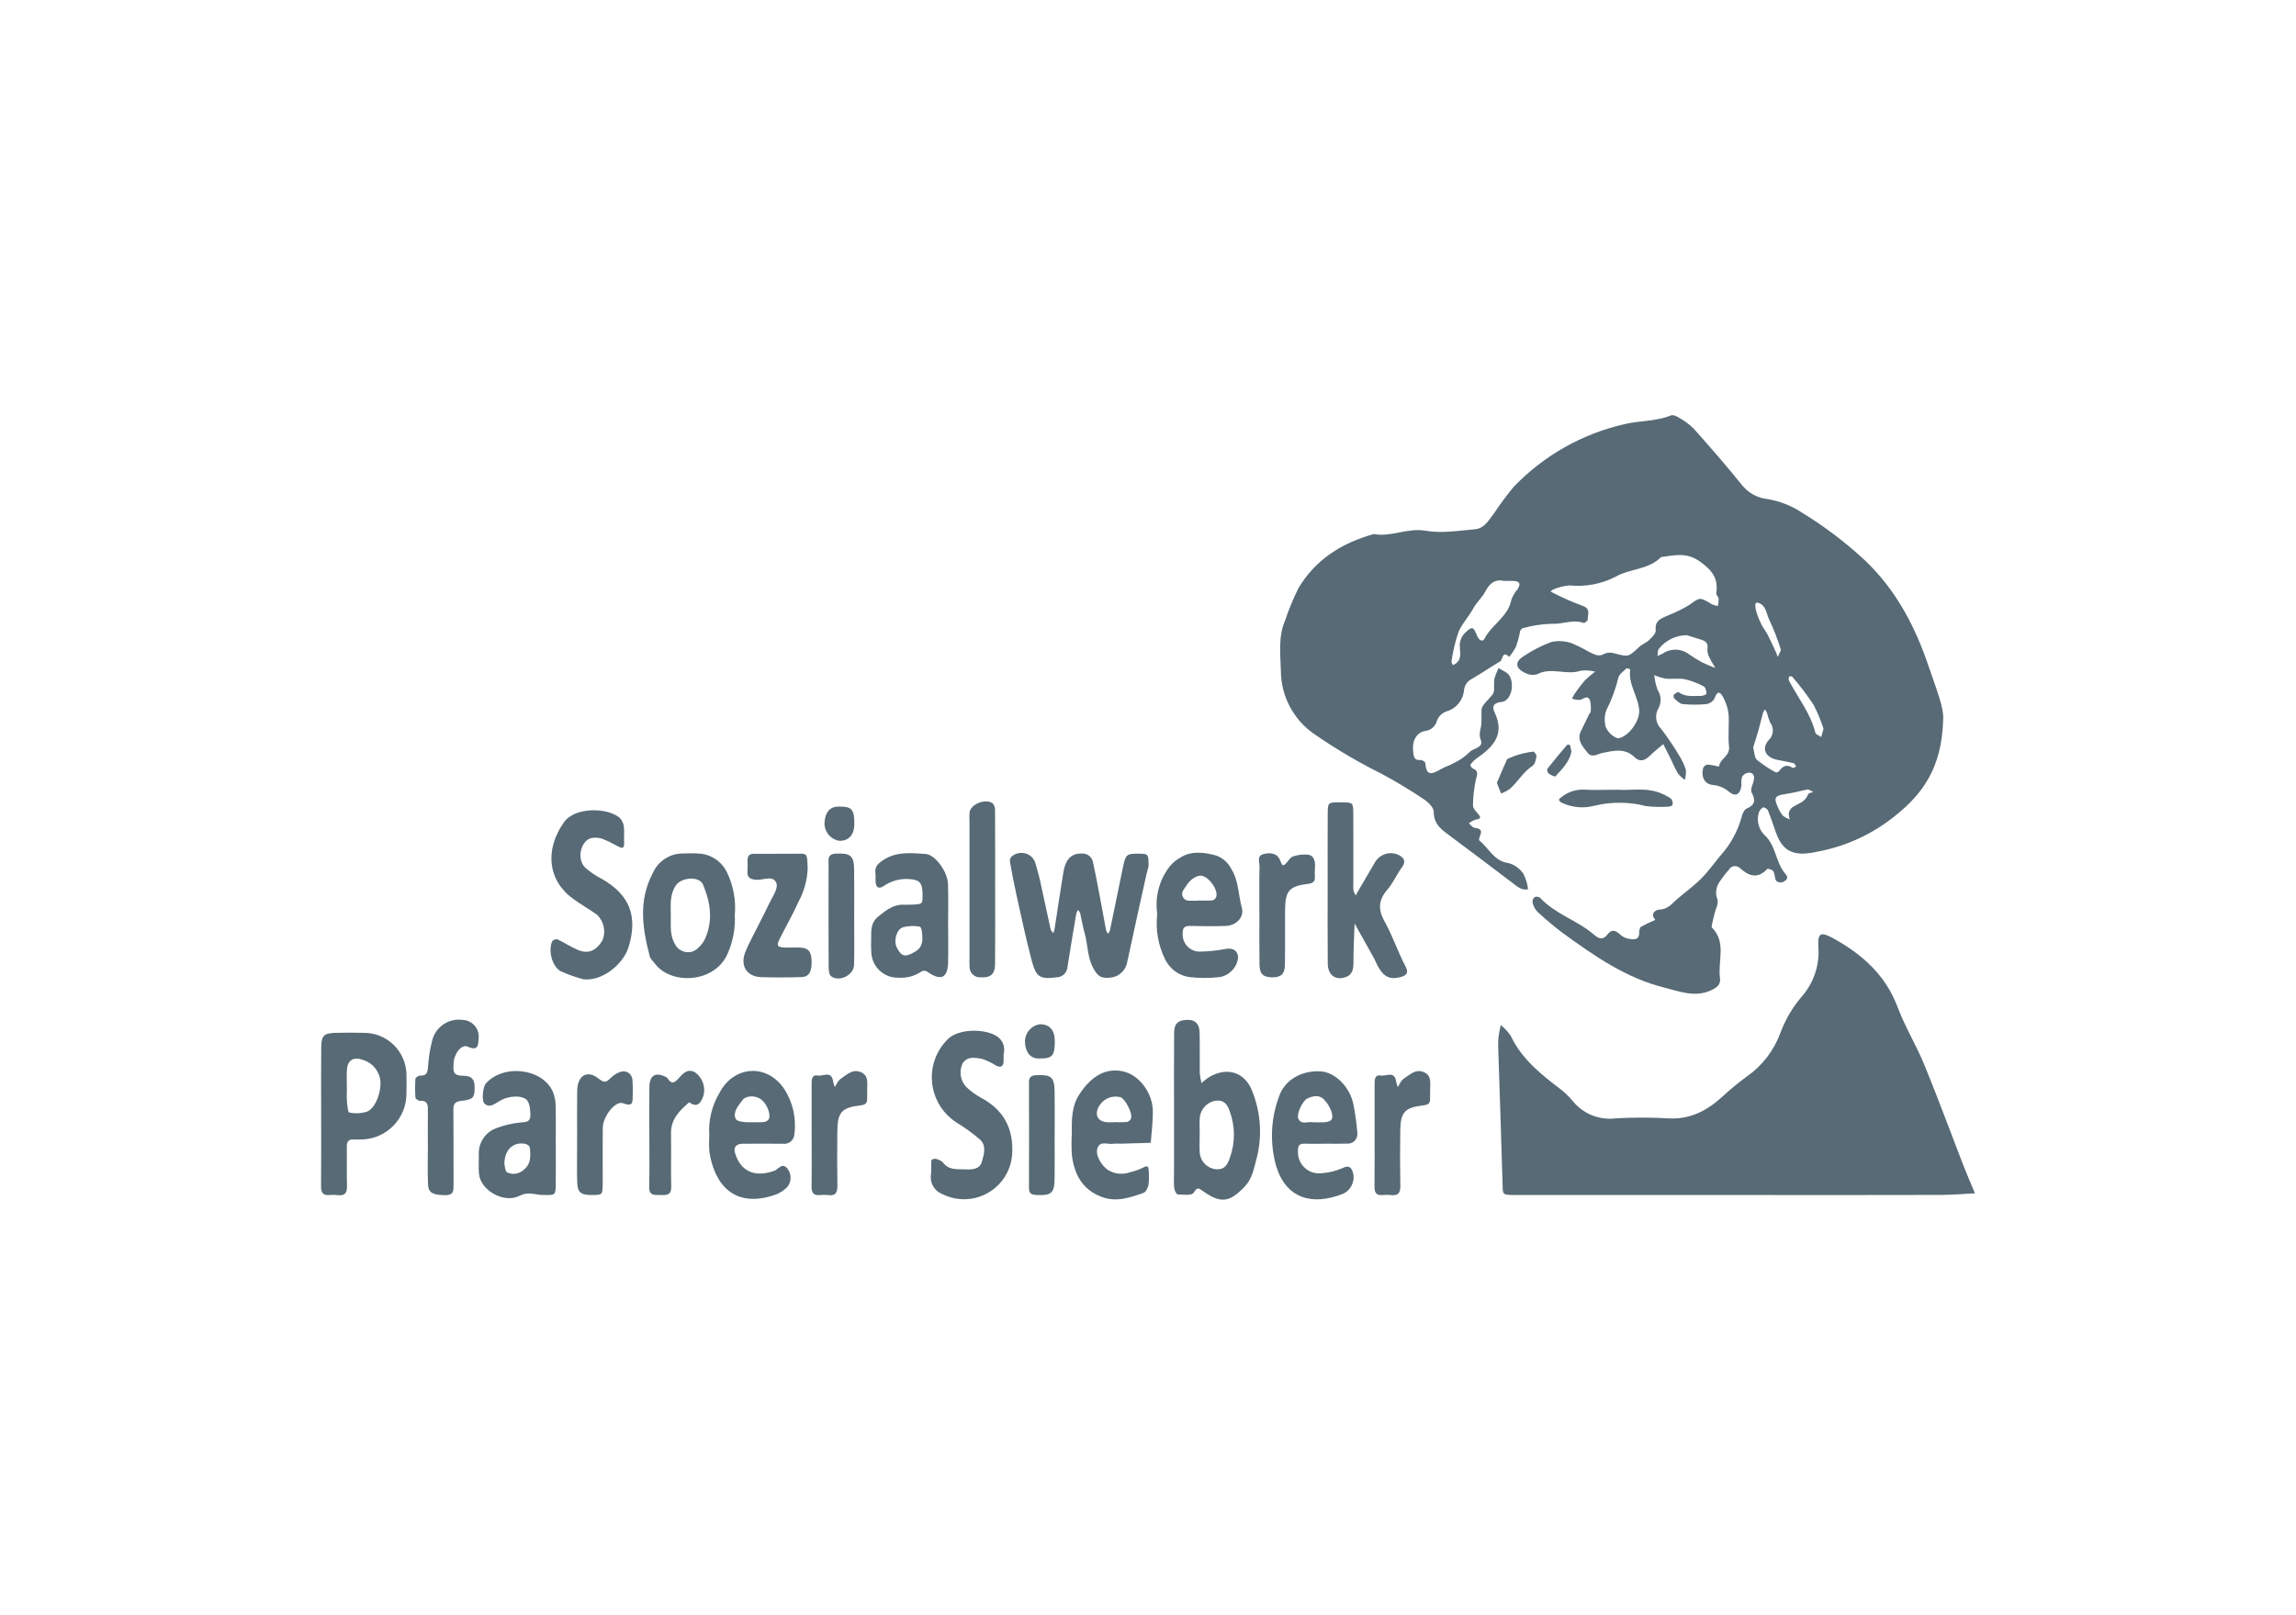
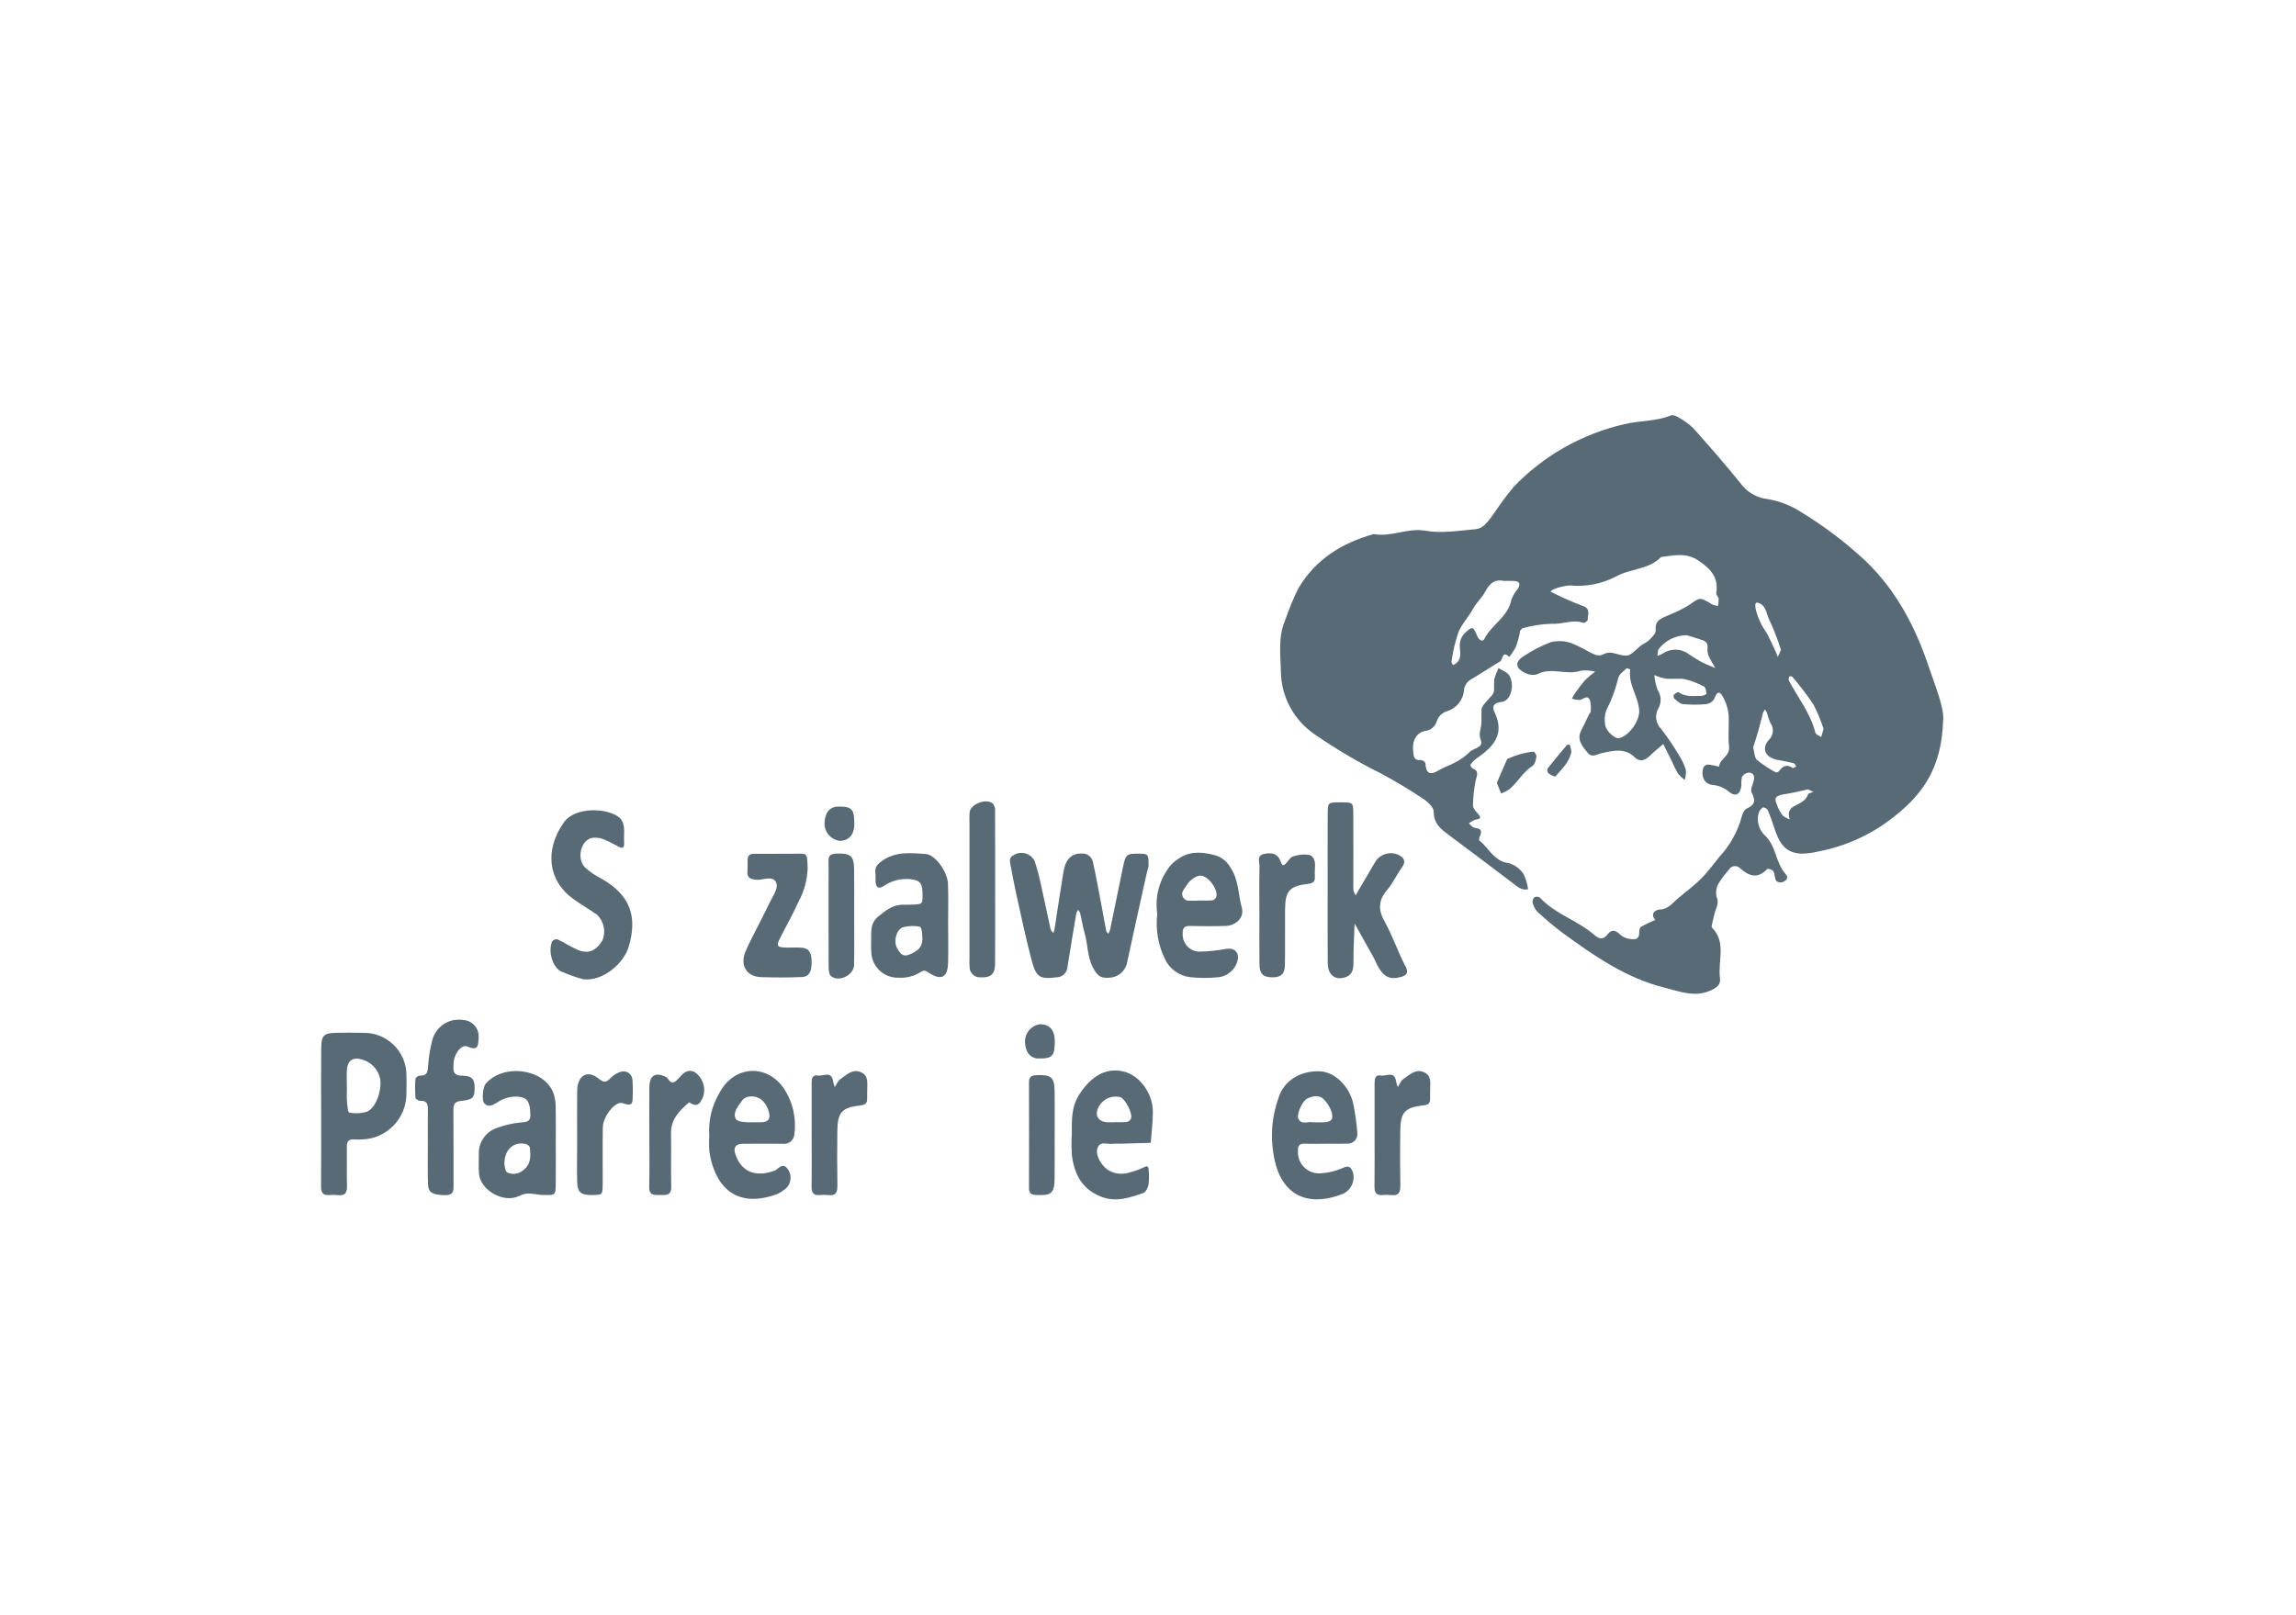
<svg xmlns="http://www.w3.org/2000/svg" version="1.1" x="0px" y="0px" viewBox="0 0 398 280" style="enable-background:new 0 0 398 280;" xml:space="preserve">
  <g id="sieber_x5F_aktiv" style="enable-background:new    ;">
    <g>
      <path style="fill:#576A76;" d="M264.885,154.196c-0.11-0.934-0.384-1.841-0.809-2.679c-0.605-0.903-1.512-1.561-2.558-1.856    c-2.567-0.322-3.42-2.624-5.096-3.938c-0.109-0.086,0.042-0.586,0.158-0.858c0.449-1.058-0.155-1.206-1-1.34    c-0.348-0.056-0.638-0.492-0.955-0.755c0.329-0.266,0.698-0.479,1.092-0.631c0.674-0.142,1.257-0.156,0.506-1.011    c-0.387-0.436-0.9-0.99-0.893-1.485c0.025-1.445,0.182-2.884,0.471-4.299c0.171-0.847,0.687-1.612-0.506-2.103    c-0.202-0.081-0.463-0.545-0.405-0.629c0.272-0.411,0.615-0.771,1.011-1.064c2.847-1.963,5.033-4.118,3.189-8.009    c-0.258-0.542-0.678-1.635,1.195-1.821c1.679-0.167,2.308-3.055,1.337-4.599c-0.368-0.586-1.223-0.865-1.857-1.283    c-0.301,0.613-0.548,1.251-0.738,1.908c-0.046,0.612-0.055,1.227-0.026,1.84c-0.018,0.344-0.141,0.675-0.352,0.948    c-1.826,2.023-1.837,2.015-1.843,2.943c-0.005,0.616,0.001,1.232-0.005,1.848c-0.015,0.985-0.571,1.83-0.116,2.989    c0.547,1.393-1.346,1.384-2.008,2.162c-0.779,0.755-1.676,1.377-2.657,1.841c-0.721,0.42-1.56,0.639-2.276,1.066    c-1.392,0.83-2.539,1.305-2.658-1.058c-0.012-0.201-0.54-0.55-0.809-0.533c-1.306,0.083-1.222-0.757-1.323-1.659    c-0.189-1.744,0.658-3.152,2.112-3.391c0.956-0.106,1.75-0.784,2.004-1.712c0.269-0.788,0.886-1.409,1.673-1.683    c1.682-0.468,2.894-1.935,3.034-3.675c0.085-0.852,0.611-1.598,1.386-1.963c1.647-0.966,3.228-2.042,4.871-3.018    c0.499-0.296,0.344-1.989,1.579-0.782c0.445-0.547,0.837-1.135,1.17-1.757c0.282-0.781,0.505-1.581,0.667-2.395    c0.031-0.117-0.015-0.276,0.049-0.36c0.14-0.184,0.306-0.442,0.499-0.477c1.611-0.454,3.272-0.708,4.945-0.757    c1.877,0.133,3.692-0.828,5.563-0.149c0.163,0.055,0.723-0.367,0.716-0.552c-0.035-0.873,0.601-1.927-0.903-2.413    c-1.677-0.627-3.319-1.346-4.918-2.152c-0.214-0.097-0.419-0.215-0.628-0.324c0.153-0.156,0.332-0.285,0.528-0.381    c0.876-0.372,1.805-0.601,2.753-0.679c2.783,0.285,5.589-0.252,8.07-1.543c2.495-1.404,5.683-1.174,7.819-3.381    c2.245-0.27,4.342-0.868,6.594,0.69c2.127,1.471,3.387,2.937,2.966,5.575c-0.047,0.29,0.377,0.629,0.417,0.965    c0.006,0.425-0.036,0.849-0.126,1.264c-0.348-0.048-0.689-0.143-1.011-0.283c-2.155-1.314-2.091-1.241-3.945,0.088    c-1.109,0.68-2.275,1.261-3.486,1.736c-1.16,0.551-2.551,0.794-2.341,2.675c0.058,0.518-0.644,1.205-1.131,1.676    c-0.506,0.491-1.238,0.743-1.755,1.226c-1.854,1.726-1.828,1.72-4.165,1.12c-0.584-0.211-1.224-0.205-1.804,0.016    c-1.003,0.657-1.777,0.118-2.572-0.233c-1.035-0.606-2.111-1.141-3.22-1.599c-1.124-0.381-2.332-0.44-3.488-0.171    c-1.689,0.631-3.298,1.462-4.791,2.473c-1.527,0.958-1.409,2.077,0.275,2.867c0.637,0.352,1.387,0.44,2.088,0.244    c2.457-1.32,5.09,0.247,7.571-0.622c0.834-0.103,1.679-0.045,2.491,0.17c-0.622,0.46-1.212,0.961-1.767,1.499    c-0.622,0.722-1.203,1.479-1.74,2.267c-0.189,0.293-0.36,0.597-0.513,0.91c0.444,0.154,0.911,0.23,1.381,0.225    c0.626-0.12,1.319-0.978,1.755,0.089c0.154,0.663,0.188,1.348,0.101,2.023c0.001,0.094-0.169,0.178-0.221,0.285    c-0.468,0.954-0.902,1.926-1.397,2.865c-0.867,1.649,0.212,2.792,1.087,3.892c0.77,0.969,1.665,0.225,2.619,0.031    c1.838-0.374,3.846-0.908,5.512,0.73c0.863,0.848,1.737,0.663,2.582-0.158c0.764-0.741,1.6-1.405,2.409-2.103    c0.475,0.947,0.955,1.89,1.423,2.84c0.329,0.772,0.701,1.525,1.113,2.255c0.349,0.421,0.752,0.795,1.198,1.113    c0.168-0.571,0.228-1.169,0.177-1.763c-0.292-0.909-0.704-1.776-1.225-2.576c-0.925-1.55-1.938-3.045-3.034-4.479    c-0.991-0.962-1.181-2.482-0.457-3.658c0.511-0.986,0.45-2.171-0.16-3.099c-0.313-0.834-0.512-1.706-0.594-2.593    c0.643,0.274,1.313,0.481,1.999,0.618c1.098,0.11,2.246-0.111,3.314,0.101c1.15,0.27,2.258,0.693,3.296,1.257    c0.297,0.151,0.407,0.806,0.445,1.244c0.009,0.109-0.598,0.394-0.917,0.387c-1.32-0.026-2.695,0.259-3.897-0.639    c-0.119-0.089-0.618,0.214-0.844,0.435c-0.091,0.217-0.062,0.466,0.076,0.656c0.445,0.379,0.934,0.913,1.448,0.966    c1.348,0.136,2.707,0.139,4.056,0.01c0.595-0.07,1.124-0.411,1.435-0.922c0.655-1.858,1.249-0.873,1.677,0.019    c0.433,0.849,0.704,1.772,0.798,2.721c0.12,1.84-0.138,3.715,0.078,5.535c0.197,1.668-1.613,2.116-1.741,3.488    c-0.631-0.169-1.273-0.291-1.922-0.365c-0.331,0.026-0.627,0.216-0.789,0.506c-0.469,1.541,0.171,2.922,1.655,3.034    c1.075,0.098,2.09,0.542,2.893,1.264c1.085,0.845,1.898,0.301,2.052-1.205c-0.04-0.488-0.008-0.979,0.095-1.457    c0.226-0.378,0.603-0.64,1.036-0.721c0.731-0.108,1.152,0.354,1.051,1.096c-0.108,0.795-0.701,1.76-0.419,2.312    c0.706,1.379,0.639,2.157-0.862,2.809c-0.43,0.186-0.746,0.929-0.871,1.474c-0.701,2.537-1.998,4.87-3.783,6.805    c-1.079,1.304-2.062,2.703-3.256,3.891c-1.28,1.277-2.77,2.345-4.147,3.532c-0.909,0.783-1.595,1.775-3.055,1.811    c-0.652,0.017-1.692,0.697-0.715,1.782c-0.845,0.356-1.67,0.755-2.474,1.197c-0.228,0.135-0.323,0.648-0.317,0.985    c0.025,1.405-0.992,1.213-1.789,1.101c-0.586-0.102-1.13-0.373-1.565-0.779c-0.771-0.723-1.427-0.903-2.135,0.007    c-0.815,1.053-1.493,0.795-2.421,0c-2.858-2.449-6.676-3.517-9.289-6.357c-0.283-0.193-0.646-0.225-0.958-0.085    c-0.257,0.244-0.378,0.599-0.323,0.949c0.131,0.578,0.41,1.112,0.809,1.549c1.418,1.327,2.906,2.576,4.459,3.742    c5.443,3.957,10.977,7.81,17.638,9.457c2.599,0.642,5.223,1.735,8.009,0.451c1.021-0.465,1.724-0.991,1.564-2.124    c-0.412-2.924,1.176-6.171-1.389-8.755c-0.06-0.109-0.074-0.237-0.038-0.356c0.18-0.802,0.338-1.611,0.573-2.397    c0.259-0.848,0.73-1.552,0.259-2.595c-0.175-0.817-0.034-1.67,0.394-2.388c0.52-0.812,1.103-1.581,1.745-2.301    c0.046-0.082,0.101-0.159,0.165-0.228c0.455-0.497,1.227-0.53,1.723-0.075c1.592,1.43,3.079,1.963,4.765,0.173    c0.109-0.111,0.906,0.131,1.052,0.394c0.279,0.503,0.21,1.204,0.506,1.687c0.334,0.261,0.78,0.33,1.177,0.182    c0.438-0.25,1.112-0.632,0.438-1.382c-1.769-1.968-1.596-4.956-3.728-6.837c-0.952-0.994-1.308-2.417-0.938-3.742    c0.121-0.403,0.387-0.748,0.745-0.969c0.146-0.088,0.753,0.234,0.854,0.49c0.497,1.201,0.898,2.44,1.324,3.67    c0.913,2.64,2.216,3.795,4.595,3.853c0.959-0.03,1.913-0.158,2.847-0.38c4.966-0.949,9.613-3.136,13.509-6.358    c4.562-3.67,7.88-8.21,8.102-16.373l0-0.001c0.236-2.051-1.269-5.669-2.483-9.281c-2.323-6.899-5.585-13.208-10.999-18.396    c-3.367-3.14-7.043-5.932-10.971-8.334c-1.791-1.189-3.811-1.991-5.931-2.353c-1.691-0.17-3.251-0.987-4.355-2.279    c-2.733-3.412-5.617-6.707-8.523-9.976c-0.78-0.751-1.659-1.393-2.611-1.908c-0.368-0.234-0.959-0.496-1.289-0.359    c-2.607,1.079-5.457,0.882-8.091,1.528c-7.319,1.672-13.988,5.449-19.186,10.865c-1.225,1.483-2.372,3.028-3.438,4.629    c-0.877,1.145-1.657,2.588-3.249,2.725c-2.857,0.246-5.818,0.749-8.578,0.26c-3.148-0.558-5.962,1.142-8.985,0.573    c-5.526,1.529-10.129,4.412-13.089,9.43c-0.891,1.818-1.662,3.691-2.309,5.609c-1.195,2.817-0.781,5.778-0.708,8.673    c0.014,4.431,2.223,8.567,5.898,11.043c3.655,2.525,7.486,4.785,11.463,6.764c2.541,1.357,5.011,2.843,7.401,4.45    c0.76,0.501,1.741,1.448,1.736,2.185c-0.016,2.258,1.514,3.199,2.966,4.292c3.566,2.684,7.159,5.337,10.699,8.053    C263.025,153.731,263.741,154.438,264.885,154.196z M284.155,123.391c-0.066,1.836-1.836,4.201-3.461,4.598    c-0.734,0.179-2.333-1.233-2.443-2.321c-0.161-0.834-0.096-1.695,0.187-2.495c0.922-1.793,1.624-3.69,2.091-5.652    c0.149-0.624,0.889-1.123,1.411-1.628c0.084-0.081,0.655,0.159,0.649,0.197C282.193,118.721,284.1,120.862,284.155,123.391    L284.155,123.391z M294.958,114.793c-0.735-0.399-1.448-0.838-2.135-1.315c-1.356-1.059-3.246-1.106-4.652-0.114    c-0.277,0.145-0.568,0.262-0.868,0.351c0.084-0.421,0.03-0.958,0.274-1.24c1.169-1.462,2.933-2.32,4.805-2.339l0.001,0.001    c0.785,0.243,1.572,0.476,2.354,0.729c0.704,0.229,1.371,0.459,1.255,1.454c-0.057,0.477,0.007,0.962,0.186,1.408    c0.352,0.723,0.741,1.427,1.167,2.109C296.547,115.493,295.727,115.192,294.958,114.793z M313.415,137.748    c-0.458,1.291-1.657,1.578-2.648,2.177c-0.344,0.253-0.587,0.619-0.687,1.034c-0.018,0.378,0.036,0.755,0.16,1.113    c-0.439-0.15-0.85-0.373-1.214-0.66c-0.366-0.471-0.661-0.993-0.878-1.548c-0.722-1.569-0.451-1.92,1.387-2.188    c1.286-0.188,2.551-0.529,3.859-0.809l0.001-0.002l0.95,0.446C314.022,137.451,313.496,137.52,313.415,137.748z M310.176,117.297    c0.171-0.058,0.359-0.039,0.516,0.051c1.32,1.537,2.546,3.152,3.672,4.837c0.699,1.348,1.281,2.753,1.742,4.199l-0.004-0.004    l-0.405,1.416c-0.347-0.244-0.934-0.429-1.011-0.741c-0.841-3.39-3.035-6.077-4.604-9.085    C310.028,117.741,310.061,117.501,310.176,117.297z M304.652,104.497c1.548,0.361,1.511,1.999,2.086,3.062    c0.782,1.664,1.444,3.383,1.981,5.142h0.001l-0.552,1.202c-0.125-0.318-0.237-0.642-0.38-0.952    c-0.448-0.96-0.881-1.938-1.37-2.881c-0.328-0.633-0.794-1.197-1.106-1.835C304.188,105.94,303.987,104.341,304.652,104.497z     M304.807,126.671c0.289-1.022,0.521-2.06,0.803-3.084c0.089-0.207,0.206-0.402,0.348-0.578c0.129,0.192,0.242,0.395,0.337,0.607    c0.141,0.569,0.326,1.127,0.553,1.668c0.713,0.936,0.597,2.26-0.268,3.057c-1.323,1.538-0.487,3.05,1.599,3.432    c0.919,0.169,1.837,0.334,2.747,0.562c0.181,0.044,0.292,0.37,0.435,0.565c-0.201,0.095-0.5,0.327-0.59,0.263    c-0.992-0.7-1.708-0.374-2.351,0.514c-0.109,0.157-0.489,0.317-0.607,0.245c-1.149-0.616-2.238-1.339-3.253-2.158    c-0.438-0.396-0.42-1.298-0.658-2.149l-0.006,0.005C304.189,128.684,304.518,127.692,304.807,126.671z M252.856,109.505    c0.625-1.425,1.778-2.624,2.547-4.04c0.571-1.049,1.551-1.878,2.089-2.938c0.766-1.507,1.816-2.148,3.217-1.798l0.002-0.001    c0.74,0,1.235-0.03,1.724,0.006c1.023,0.077,1.204,0.506,0.632,1.428c-0.461,0.539-0.825,1.153-1.077,1.815    c-0.55,2.977-3.426,4.317-4.681,6.803c-0.308,0.61-0.959,0.215-1.256-0.526c-0.672-1.675-0.863-1.659-2.003-0.602    c-0.736,0.659-1.104,1.635-0.988,2.617c0.047,0.945,0.293,2.002-0.638,2.738c-0.18,0.123-0.37,0.233-0.566,0.328    c-0.087-0.218-0.283-0.461-0.243-0.652C251.853,112.919,252.269,111.185,252.856,109.505z" />
-       <path style="fill:#576A76;" d="M340.314,202.004c-2.24-5.77-4.368-11.587-6.715-17.312c-1.405-3.428-3.367-6.634-4.672-10.094    c-2.077-5.51-6.069-9.075-11.007-11.821c-2.336-1.299-2.848-1.068-2.71,1.451c0.228,3.169-0.842,6.295-2.963,8.661    c-1.551,1.84-2.774,3.932-3.618,6.186c-1.103,3.045-3.116,5.678-5.765,7.541c-1.467,1.07-2.871,2.223-4.206,3.453    c-2.672,2.457-5.604,4.062-9.406,3.853c-3.074-0.182-6.156-0.182-9.23,0c-2.835,0.34-5.645-0.811-7.427-3.042    c-0.628-0.761-1.34-1.447-2.124-2.046c-3.401-2.584-6.703-5.228-8.597-9.234c-0.481-0.705-1.065-1.333-1.735-1.863    c-0.138,0.769-0.332,1.531-0.405,2.305c-0.049,0.737-0.052,1.477-0.008,2.215c0.244,7.571,0.514,15.142,0.728,22.713    c0.063,2.162-0.197,2.239,2.187,2.239c12.93-0.003,25.859-0.005,38.788-0.005l-0.003,0.003    c11.699,0.018,23.398,0.013,35.096-0.013c1.942-0.005,3.884-0.18,5.826-0.281C341.669,205.277,340.955,203.655,340.314,202.004z" />
      <path style="fill:#576A76;" d="M186.879,157.767c0.148,0.166,0.269,0.354,0.357,0.558c0.276,1.16,0.454,2.343,0.782,3.486    c0.557,1.945,0.462,4.035,1.405,5.889c0.86,1.691,1.529,2.053,3.451,1.757c1.321-0.291,2.328-1.363,2.535-2.699    c1.073-5.004,2.185-10.001,3.289-14.998c0.157-0.696,0.357-1.381,0.405-1.562l-0.004-0.003c0.015-2.103-0.042-2.157-1.675-2.173    c-2.142-0.02-2.303,0.111-2.776,2.407c-0.746,3.618-1.482,7.238-2.234,10.853c-0.075,0.223-0.177,0.436-0.303,0.634    c-0.124-0.176-0.324-0.336-0.361-0.528c-0.276-1.407-0.513-2.822-0.782-4.231c-0.493-2.578-0.953-5.163-1.523-7.723    c-0.188-0.873-0.982-1.481-1.874-1.434c-1.741-0.082-2.84,0.888-3.227,3.184c-0.556,3.306-1.029,6.628-1.544,9.941    c-0.054,0.228-0.125,0.451-0.214,0.668c-0.158-0.212-0.409-0.405-0.461-0.64c-0.523-2.326-0.991-4.653-1.517-6.979    c-0.32-1.631-0.732-3.242-1.235-4.826c-0.128-0.271-0.302-0.518-0.516-0.729c-1.003-0.992-2.621-0.982-3.613,0.021    c-0.167,0.252-0.226,0.561-0.163,0.857c0.343,1.875,0.688,3.755,1.103,5.617c0.854,3.829,1.657,7.675,2.663,11.465    c0.775,2.92,1.462,3.243,4.349,2.88c1.01-0.038,1.82-0.848,1.857-1.858c0.473-3.072,0.998-6.137,1.517-9.204    C186.641,158.173,186.746,157.961,186.879,157.767z" />
-       <path style="fill:#576A76;" d="M209.395,186.89c-0.392,0.28-0.766,0.584-1.12,0.91c-0.148-0.572-0.25-1.155-0.303-1.744    c-0.03-2.335,0.033-4.673-0.03-7.006c-0.047-1.699-0.925-2.377-2.594-2.181c-1.256,0.148-1.807,0.724-1.82,2.217    c-0.039,4.425-0.014,8.85-0.014,13.275h-0.002v10.693c0,0.983-0.06,1.972,0.029,2.947c0.037,0.402,0.377,1.09,0.607,1.102    c0.947,0.048,2.413,0.227,2.747-0.272c0.652-0.976,0.753-0.923,1.664-0.276c3.092,2.197,4.63,1.906,7.218-0.824    c1.327-1.402,1.565-3.128,2.055-4.881c0.964-3.758,0.737-7.722-0.648-11.345C215.93,185.823,212.625,184.856,209.395,186.89z     M213.235,200.642c-0.483,1.359-0.917,2.175-2.405,2.104c-1.484-0.121-2.677-1.272-2.851-2.751    c-0.087-1.094-0.017-2.202-0.017-3.303v-0.004c0.001-0.976-0.055-1.959,0.015-2.933c0.152-1.341,1.097-2.459,2.395-2.832    c1.398-0.31,2.245,0.152,2.751,1.648C214.109,195.164,214.148,198.022,213.235,200.642z" />
      <path style="fill:#576A76;" d="M70.462,186.335c-0.064-4.067-3.413-7.311-7.479-7.247c-1.595-0.032-3.191-0.044-4.785,0    c-2.081,0.058-2.496,0.466-2.517,2.624c-0.038,3.803-0.011,7.607-0.011,11.411l-0.001-0.002c0,4.172,0.024,8.344-0.017,12.515    c-0.01,1.04,0.217,1.66,1.396,1.581c0.489-0.048,0.982-0.046,1.471,0.008c1.357,0.183,1.672-0.481,1.632-1.705    c-0.072-2.206,0.002-4.417-0.031-6.625c-0.014-0.902,0.262-1.4,1.241-1.315c0.367,0.021,0.736,0.021,1.103,0    c0.046,0,0.092,0,0.138,0c4.383-0.046,7.898-3.637,7.852-8.02c0.035-0.98,0.021-1.962,0.008-2.944    C70.464,186.522,70.464,186.428,70.462,186.335z M63.667,192.739c-1.015,0.328-2.099,0.383-3.142,0.162    c-0.223-0.032-0.322-1.27-0.382-1.961c-0.064-0.726-0.014-1.464-0.014-2.196l-0.001,0.001c0-1.099-0.061-2.202,0.014-3.295    c0.113-1.654,1.169-2.244,2.754-1.682c1.406,0.422,2.502,1.529,2.909,2.94C66.364,188.518,65.309,192.031,63.667,192.739z" />
      <path style="fill:#576A76;" d="M242.836,169.4c0.728-0.205,1.485-0.551,0.817-1.808c-1.342-2.529-2.23-5.299-3.631-7.788    c-1.187-2.112-1.077-3.741,0.477-5.551c1.006-1.171,1.63-2.661,2.554-3.913c0.758-1.032,0.23-1.658-0.557-2.072    c-1.557-0.769-3.443-0.145-4.235,1.4c-0.964,1.663-1.945,3.316-2.917,4.975c-0.119,0.204-0.224,0.418-0.335,0.626    c-0.172-0.266-0.305-0.556-0.393-0.861c-0.041-0.491-0.048-0.984-0.022-1.476c0-3.937,0.015-7.882-0.007-11.826    c-0.011-1.964-0.042-1.964-2.078-1.986c-0.123,0-0.246,0-0.369,0c-1.946,0.019-1.978,0.019-1.989,2.072    c-0.023,4.188-0.007,8.377-0.007,12.566l0-0.003c0,4.436-0.029,8.871,0.014,13.305c0.02,2.017,1.333,2.996,3.119,2.362    c1.253-0.445,1.346-1.526,1.341-2.712c-0.009-2.194,0.121-4.388,0.193-6.581c1.121,2.001,2.244,3.998,3.357,6.004    c0.232,0.419,0.392,0.877,0.618,1.3C239.808,169.352,240.897,169.946,242.836,169.4z" />
-       <path style="fill:#576A76;" d="M170.046,190.341c-0.95-0.519-1.827-1.163-2.606-1.914c-0.978-1.106-1.21-2.685-0.591-4.025    c0.831-1.316,2.197-1,3.338-0.816c0.907,0.303,1.771,0.718,2.574,1.237c0.708,0.323,1.157,0.074,1.205-0.735    c0.018-0.367,0-0.737,0-1.303h0.007c0.368-1.298-0.244-2.674-1.454-3.27c-2.147-1.171-6.485-1.142-8.285,0.736    c-0.46,0.462-0.871,0.97-1.224,1.518c-2.784,4.31-1.547,10.06,2.763,12.844c1.436,0.875,2.8,1.864,4.079,2.956    c1.217,1.087,0.702,2.629,0.34,3.897c-0.351,1.226-1.559,1.357-2.738,1.297c-1.45-0.074-2.966,0.228-4.026-1.229    c-0.359-0.326-0.806-0.537-1.286-0.607c-0.202-0.056-0.677,0.135-0.685,0.237c-0.07,0.858,0.028,1.732-0.091,2.577    c-0.179,1.394,0.599,2.734,1.897,3.27c1.01,0.522,2.116,0.833,3.25,0.914c4.611,0.327,8.614-3.145,8.941-7.756    C175.726,195.725,174.013,192.45,170.046,190.341z" />
      <path style="fill:#576A76;" d="M101.19,169.808c3.305,0.338,6.9-2.683,7.788-5.645c1.581-5.271,0.221-8.968-4.633-11.756    c-1.076-0.534-2.073-1.215-2.962-2.023c-1.418-1.472-0.747-4.506,1.051-5.05c0.677-0.147,1.381-0.102,2.034,0.13    c0.78,0.308,1.537,0.67,2.268,1.081c0.688,0.324,1.57,1.096,1.45-0.607c-0.06-0.859,0.079-1.734-0.041-2.578    c-0.063-0.587-0.319-1.137-0.729-1.562c-2.093-1.776-7.742-1.93-9.656,0.776c-3.329,4.707-2.867,10.025,1.56,13.262    c1.353,0.99,2.831,1.81,4.192,2.792c1.183,1.152,1.547,2.908,0.919,4.436c-1.124,1.829-2.475,2.405-4.278,1.643    c-1.214-0.513-2.323-1.265-3.519-1.828c-0.34-0.057-0.685,0.066-0.91,0.327c-0.731,1.599-0.038,4.377,1.472,5.198    c1.291,0.582,2.628,1.056,3.997,1.416L101.19,169.808z" />
-       <path style="fill:#576A76;" d="M113.474,167.022c2.789,3.836,10.504,3.5,12.695-1.751c0.905-2.085,1.317-4.351,1.206-6.622v-0.003    c0.223-2.538-0.245-5.09-1.356-7.383c-0.836-1.759-2.506-2.974-4.437-3.227c-0.977-0.09-1.96-0.104-2.939-0.042    c-2.347-0.115-4.522,1.226-5.473,3.375c-2.545,4.786-1.809,9.611-0.529,14.484C112.753,166.286,113.19,166.632,113.474,167.022z     M117.145,153.539c0.981-1.456,4.087-1.668,4.723-0.151c1.288,3.064,1.782,6.27,0.317,9.464c-0.27,0.542-0.638,1.029-1.084,1.438    c-0.191,0.212-0.418,0.39-0.669,0.526c-1.209,0.65-2.717,0.197-3.367-1.012c-1.051-1.665-0.732-3.523-0.79-5.328h-0.001    C116.246,156.775,116.125,155.056,117.145,153.539z" />
      <path style="fill:#576A76;" d="M211.364,169.427c1.682-0.258,2.998-1.584,3.243-3.268c0.062-1.245-0.819-1.844-2.088-1.627    c-1.537,0.296-3.097,0.455-4.662,0.477c-0.02-0.001-0.04-0.002-0.06-0.003c-1.634-0.096-2.88-1.499-2.784-3.132    c-0.037-0.904,0.259-1.341,1.241-1.32c2.092,0.045,4.187,0.077,6.277-0.005c1.743-0.068,3.187-1.518,2.743-3.097    c-0.638-2.275-0.513-4.713-1.888-6.878c-0.556-1.062-1.5-1.868-2.636-2.251c-1.981-0.518-4.078-0.836-6.009,0.291    c-0.722,0.39-1.367,0.908-1.904,1.528c-1.866,2.341-2.675,5.353-2.234,8.314l0.001,0.005c-0.322,2.722,0.16,5.479,1.385,7.931    c0.814,1.65,2.395,2.787,4.218,3.034C207.92,169.617,209.65,169.617,211.364,169.427z M205.059,154.466    c0.177-0.32,0.38-0.624,0.607-0.91c0.636-1.101,1.94-1.911,2.749-1.687c1.265,0.345,2.668,2.318,2.448,3.54    c-0.082,0.322-0.316,0.583-0.627,0.699c-0.846,0.085-1.709,0.033-2.566,0.033v0.046l-0.001-0.014c-0.49,0-0.981,0.028-1.469,0    c-0.226,0.021-0.454-0.024-0.655-0.13C204.976,155.741,204.758,155.036,205.059,154.466z" />
      <path style="fill:#576A76;" d="M234.599,191.48c-0.587-2.988-3.158-5.599-5.758-5.718c-3.56-0.164-6.297,1.769-7.157,4.442    c-1.422,3.866-1.58,8.083-0.452,12.045c1.717,5.539,6.185,6.877,11.552,4.759c1.397-0.629,2.139-2.172,1.758-3.656    c-0.245-0.744-0.588-1.464-1.821-0.809c-1.203,0.522-2.487,0.828-3.796,0.905c-0.12,0.009-0.24,0.013-0.36,0.01    c-2.015-0.042-3.614-1.71-3.572-3.725c-0.013-0.787,0.021-1.468,1.112-1.426c1.228,0.047,2.459,0.011,3.689,0.011l0.006-0.008    c1.23,0,2.462,0.033,3.69-0.01c0.112,0.01,0.225,0.008,0.337-0.005c0.912-0.106,1.566-0.931,1.46-1.843    C235.164,194.781,234.933,193.121,234.599,191.48z M229.402,194.601c-0.487,0.016-0.977,0-1.465,0V194.6    c-0.121,0.014-0.244,0.014-0.365,0c-0.855-0.206-2.023,0.539-2.529-0.675c-0.317-0.758,0.722-3.042,1.569-3.447    c0.998-0.473,2.135-0.72,2.992,0.273c0.559,0.601,0.979,1.318,1.232,2.099C231.18,194.146,230.77,194.546,229.402,194.601z" />
      <path style="fill:#576A76;" d="M124.705,189.522c-1.329,2.235-1.941,4.825-1.752,7.419c-0.059,0.927-0.053,1.856,0.018,2.782    c0.825,5.427,4.127,9.949,11.401,7.443c0.782-0.275,1.492-0.725,2.074-1.315c0.806-0.956,0.799-2.357-0.018-3.304    c-0.897-0.988-1.518,0.212-2.154,0.443c-3.383,1.225-5.869,0.188-6.857-3.048c-0.294-0.968,0.161-1.603,1.259-1.618    c2.337-0.028,4.675-0.018,7.012,0c0.052,0.007,0.105,0.012,0.158,0.015c0.976,0.048,1.807-0.704,1.855-1.681    c0.375-2.783-0.278-5.608-1.835-7.945C132.841,184.343,127.147,184.803,124.705,189.522z M133.21,194.141    c-0.236,0.255-0.563,0.409-0.91,0.427c-0.727,0.062-1.462,0.019-2.967,0.019c-0.154-0.044-1.535-0.042-1.797-0.584    c-0.56-1.157,0.451-2.262,1.135-3.207c0.646-0.896,2.306-0.89,3.269-0.161C132.988,191.43,133.73,193.367,133.21,194.141z" />
      <path style="fill:#576A76;" d="M96.337,198.464c0-2.214,0.039-4.429-0.02-6.642c0.002-0.837-0.15-1.667-0.447-2.449    c-1.75-4.118-8.548-4.97-11.653-1.499c-0.497,0.555-0.772,2.922-0.249,3.456c0.753,0.767,1.506,0.254,2.279-0.202    c1.108-0.763,2.453-1.101,3.79-0.953c1.451,0.229,1.801,0.908,1.902,2.967c0.072,1.532-0.805,1.391-1.841,1.505    c-1.302,0.14-2.582,0.435-3.813,0.88c-2.04,0.615-3.395,2.544-3.282,4.672c0.003,1.107-0.068,2.22,0.027,3.319    c0.247,2.856,4.191,5.096,6.821,3.917c1.322-0.593,1.515-0.602,3.813-0.254c0.245,0.021,0.491,0.028,0.736,0.02    c1.799,0.058,1.912-0.011,1.935-1.731c0.032-2.337,0.008-4.675,0.008-7.012L96.337,198.464z M90.67,202.941    c-0.764,0.629-1.817,0.773-2.722,0.371c-0.405-0.173-0.448-1.241-0.506-1.426h-0.008c-0.026-2.617,1.642-3.987,3.703-3.527    c0.281,0.062,0.683,0.389,0.708,0.627C91.998,200.446,92.086,201.849,90.67,202.941z" />
      <polygon style="fill:#576A76;" points="159.807,161.57 159.807,161.57 159.807,161.569   " />
      <path style="fill:#576A76;" d="M164.349,166.864c0.046-2.085,0.009-4.171,0.009-6.257h-0.009c0-2.454,0.066-4.909-0.02-7.36    c-0.074-2.093-2.226-5.074-3.882-5.175c-2.508-0.15-5.059-0.484-7.406,1.105c-0.925,0.626-1.429,1.137-1.294,2.233    c0.06,0.484-0.001,0.982,0.029,1.471c0.061,0.985,0.516,1.333,1.402,0.757c1.298-0.9,2.866-1.329,4.441-1.214    c1.879,0.15,2.316,0.656,2.303,2.893c-0.008,1.481-0.008,1.482-2.1,1.548c-0.367,0.008-0.736,0.025-1.103,0.008    c-1.847-0.081-3.12,0.949-4.471,2.043c-1.399,1.134-1.213,2.555-1.234,4.002c-0.034,0.735-0.026,1.472,0.022,2.207    c0.093,2.521,2.211,4.49,4.732,4.399c1.331,0.095,2.657-0.24,3.784-0.954c0.626-0.402,0.859-0.294,1.446,0.093    C163.187,170.107,164.292,169.487,164.349,166.864z M158.636,165.013c-1.713,1.005-2.327,0.91-3.162-0.677    c-0.613-1.165-0.087-3.218,1.078-3.561c0.94-0.245,1.923-0.279,2.878-0.101c0.283,0.046,0.414,0.993,0.377,0.896    C160.076,163.444,159.748,164.363,158.636,165.013z" />
      <path style="fill:#576A76;" d="M194.62,185.757c-3.042-0.628-5.467,0.893-7.475,3.932c-1.489,2.253-1.341,4.589-1.357,7l0,0.001    c-0.071,1.227-0.062,2.458,0.026,3.685c0.427,3.23,1.75,5.831,5.051,7.123c2.602,1.019,4.963,0.174,7.333-0.646    c0.426-0.147,0.802-0.91,0.895-1.442c0.093-0.855,0.099-1.717,0.019-2.573c-0.022-0.686-0.298-0.716-0.888-0.413    c-0.745,0.371-1.531,0.653-2.342,0.841c-1.273,0.458-2.684,0.309-3.833-0.405c-1.212-0.836-2.293-2.73-1.758-3.914    c0.519-1.149,1.708-0.471,2.593-0.619c0.49-0.039,0.982-0.044,1.473-0.016c1.707-0.047,3.414-0.102,5.121-0.154    c0.129-1.797,0.365-3.596,0.365-5.393C199.839,189.48,197.427,186.337,194.62,185.757z M196.066,193.929    c-0.129,0.306-0.394,0.533-0.715,0.614c-0.729,0.052-1.46,0.062-2.19,0.029v0.027c-0.366,0-0.731,0.01-1.097,0    c-1.753-0.048-2.43-1.28-1.55-2.798c0.749-1.294,2.267-1.932,3.715-1.562C195.099,190.615,196.347,193.024,196.066,193.929z" />
      <path style="fill:#576A76;" d="M80.236,176.857c-2.387-0.365-4.666,1.126-5.29,3.459c-0.394,1.503-0.643,3.04-0.744,4.59    c-0.075,1.001-0.195,1.652-1.396,1.603c-0.269-0.011-0.777,0.334-0.792,0.542c-0.078,1.101-0.076,2.206,0.007,3.307    c0.011,0.201,0.545,0.531,0.82,0.516c1.264-0.072,1.343,0.696,1.332,1.639c-0.024,1.965-0.007,3.931-0.007,5.896l0.004,0.005    c0.003,2.333-0.072,4.675,0.029,7.001c0.063,1.45,0.901,1.782,2.964,1.821c1.52,0.028,1.458-0.843,1.458-1.887    c-0.02-4.302,0.016-8.6-0.026-12.899c-0.011-1.047,0.251-1.443,1.397-1.571c2.015-0.224,2.233-0.569,2.283-2.09    s-0.363-2.269-2.074-2.263c-1.863,0.007-1.604-1.058-1.576-2.131c0.043-1.629,1.359-3.41,2.434-2.921    c1.997,0.91,1.805-0.501,1.906-1.429c0.008-0.07,0.014-0.141,0.016-0.212C83.046,178.253,81.816,176.92,80.236,176.857z" />
      <path style="fill:#576A76;" d="M139.053,164.334c-0.975-0.103-1.97,0.002-2.954-0.033c-1.359-0.049-1.54-0.308-0.96-1.477    c1.069-2.151,2.285-4.236,3.256-6.43c0.987-1.795,1.538-3.796,1.61-5.843c-0.113-2.948-0.008-2.496-2.682-2.512    c-0.863,0-1.724,0-2.587,0l0.001,0.002c-1.355,0-2.71,0.017-4.065,0c-0.78-0.011-1.083,0.383-1.083,1.113    c0.002,0.616,0.03,1.235-0.02,1.847c-0.09,1.086,0.349,1.437,1.455,1.547c1.237,0.123,3.079-0.91,3.573,0.636    c0.309,0.96-0.753,2.405-1.309,3.58c-0.926,1.955-1.949,3.863-2.914,5.798c-0.43,0.86-0.871,1.719-1.214,2.615    c-0.883,2.31,0.327,4.184,2.795,4.255c2.338,0.068,4.683,0.072,7.02-0.014c1.196-0.045,1.667-0.812,1.71-2.316    C140.738,165.284,140.302,164.466,139.053,164.334z" />
      <path style="fill:#576A76;" d="M168.058,165.881c-0.028,0.613-0.023,1.227,0.016,1.84c0.001,0.031,0.002,0.062,0.005,0.093    c0.075,0.987,0.935,1.727,1.922,1.652c1.702,0.08,2.469-0.523,2.486-2.289c0.044-4.414,0.014-8.832,0.014-13.249v-0.006    c0-4.415,0.01-8.832-0.015-13.249c0.045-0.469-0.08-0.938-0.353-1.322c-1.148-0.995-3.87,0.035-4.058,1.5    c-0.044,0.612-0.05,1.226-0.017,1.839C168.058,150.419,168.058,158.15,168.058,165.881z" />
      <path style="fill:#576A76;" d="M246.815,185.905c-1.465-0.632-2.483,0.496-3.571,1.204c-0.193,0.153-0.353,0.342-0.471,0.558    c-0.174,0.269-0.312,0.56-0.465,0.841c-0.127-0.326-0.229-0.662-0.303-1.004c-0.272-1.879-1.719-0.853-2.63-1.016    c-1.047-0.186-1.097,0.655-1.097,1.432c0,2.951,0,5.903,0,8.854l-0.002,0.005c0,2.951,0.03,5.904-0.016,8.854    c-0.016,1.029,0.193,1.682,1.389,1.581c0.49-0.052,0.984-0.052,1.474,0c1.38,0.18,1.641-0.515,1.618-1.728    c-0.059-3.197-0.062-6.395-0.009-9.591c0.052-3.068,0.834-3.872,4.025-4.234c0.716-0.082,1.148-0.276,1.139-1.056    c-0.006-0.492,0.019-0.984,0.008-1.476C247.875,187.938,248.28,186.537,246.815,185.905z" />
      <path style="fill:#576A76;" d="M149.208,185.9c-1.462-0.612-2.487,0.506-3.567,1.231c-0.189,0.157-0.346,0.348-0.463,0.563    c-0.17,0.258-0.317,0.538-0.473,0.809c-0.124-0.329-0.222-0.667-0.295-1.011c-0.27-1.909-1.734-0.826-2.638-0.998    c-1.048-0.199-1.08,0.672-1.08,1.442c0,2.951,0,5.903,0,8.855l0.005,0.011c0,2.952,0.033,5.904-0.017,8.855    c-0.018,1.047,0.236,1.654,1.406,1.562c0.49-0.052,0.984-0.052,1.474,0c1.405,0.189,1.62-0.561,1.599-1.746    c-0.057-3.074-0.041-6.149-0.013-9.224c0.033-3.406,0.723-4.195,4.046-4.587c0.727-0.086,1.129-0.307,1.12-1.074    c-0.006-0.492,0.02-0.984,0.011-1.476C150.295,187.923,150.67,186.512,149.208,185.9z" />
      <path style="fill:#576A76;" d="M109.607,187.052c-0.141-0.841-0.937-1.408-1.778-1.266c-0.689,0.165-1.321,0.512-1.83,1.005    c-0.738,0.659-1.024,1.218-2.237,0.234c-1.97-1.597-3.663-0.519-3.709,2.095c-0.045,2.581-0.01,5.159-0.01,7.739h-0.003v1.843    c0,2.089-0.052,4.178,0.015,6.265c0.061,1.887,0.652,2.295,2.903,2.237c1.476-0.037,1.502-0.037,1.517-2.147    c0.021-3.194-0.033-6.389,0.021-9.582c0.032-1.88,2.154-4.642,3.455-4.187c1.552,0.542,1.731,0.154,1.719-1.129    c0.051-0.981,0.036-1.964-0.045-2.943C109.622,187.16,109.616,187.106,109.607,187.052z" />
      <path style="fill:#576A76;" d="M222.734,167.351c0.06-3.188-0.008-6.374,0.025-9.56c0.035-3.377,0.71-4.129,4.055-4.551    c0.708-0.09,1.127-0.312,1.113-1.084c-0.027-0.612-0.021-1.226,0.017-1.838c0.085-0.947-0.176-1.897-1.058-2.1    c-0.92-0.119-1.855-0.023-2.731,0.281c-0.412,0.108-0.746,0.621-1.05,0.999c-0.852,1.052-0.916,0.303-1.245-0.422    c-0.563-1.241-1.781-1.248-2.856-0.977c-1.188,0.299-0.653,1.421-0.673,2.18c-0.064,2.572-0.024,5.147-0.024,7.721h0.007    c0,3.065-0.034,6.129,0.013,9.193c0.021,1.674,0.591,2.217,2.124,2.267C221.984,169.509,222.703,168.928,222.734,167.351z" />
      <path style="fill:#576A76;" d="M120.456,185.914c-1.288-0.674-2.071,0.232-2.805,1.046c-0.649,0.721-1.21,1.16-1.889,0.075    c-0.061-0.107-0.15-0.197-0.256-0.26c-1.889-0.952-2.921-0.347-2.94,1.763c-0.025,2.696-0.006,5.394-0.006,8.091v-0.001    c0,3.066,0.053,6.132-0.021,9.196c-0.038,1.579,0.977,1.351,1.94,1.384c1.042,0.034,1.921,0.062,1.878-1.455    c-0.086-3.063,0.019-6.131-0.039-9.195c-0.048-2.485,1.462-3.993,3.158-5.427c1.493,1.079,2.03,0.004,2.465-1.139    C122.355,188.455,121.761,186.824,120.456,185.914z" />
      <path style="fill:#576A76;" d="M143.642,167.612c0.003,0.566,0.059,1.373,0.417,1.655c1.386,1.089,3.947-0.177,3.99-1.961    c0.068-2.812,0.018-5.626,0.018-8.44l0.001,0.002c0-2.69,0.025-5.382-0.008-8.073c-0.029-2.416-0.62-2.883-3.098-2.781    c-0.884,0.039-1.371,0.293-1.342,1.253c0.029,0.975,0.005,1.954,0.005,2.933C143.625,157.336,143.611,162.474,143.642,167.612z" />
      <path style="fill:#576A76;" d="M182.814,189.268c-0.032-2.484-0.578-2.941-3.051-2.84c-0.83,0.035-1.394,0.177-1.394,1.2    c0.021,6.136,0.021,12.272,0,18.408c-0.003,1.037,0.591,1.144,1.406,1.177c2.474,0.101,3.001-0.349,3.034-2.85    c0.032-2.453,0.007-4.907,0.007-7.361l0.005-0.004C182.821,194.421,182.846,191.844,182.814,189.268z" />
-       <path style="fill:#576A76;" d="M270.72,139.194c1.776,0.837,3.792,1.016,5.688,0.506c2.934-0.706,5.996-0.681,8.919,0.071    c1.341,0.161,2.694,0.188,4.041,0.081c0.202-0.001,0.566-0.217,0.571-0.347c0.05-0.344-0.035-0.695-0.236-0.979    c-0.469-0.352-0.982-0.641-1.526-0.862c-2.672-1.245-5.528-0.536-7.72-0.732l0,0.005c-2.425,0-4.278,0.086-6.119-0.027    c-1.337,0.01-2.631,0.47-3.674,1.305C270.282,138.46,269.948,138.783,270.72,139.194z" />
      <path style="fill:#576A76;" d="M265.854,130.322c-1.595,0.171-3.149,0.612-4.597,1.303c-0.63,1.399-1.225,2.812-1.785,4.109    l0.734,1.863c0.537-0.209,1.048-0.481,1.522-0.809c1.412-1.243,2.329-2.965,3.966-4.026c0.398-0.259,0.54-1.024,0.641-1.584    C266.381,130.921,266.1,130.518,265.854,130.322z" />
      <polygon style="fill:#576A76;" points="259.471,135.736 259.472,135.733 259.472,135.733   " />
      <path style="fill:#576A76;" d="M145.443,145.788c1.671,0.065,2.652-1.025,2.652-2.946h-0.001    c-0.002-2.572-0.445-3.034-2.866-2.977c-1.429,0.033-2.248,1.072-2.305,2.921C142.922,144.267,143.985,145.533,145.443,145.788z" />
      <path style="fill:#576A76;" d="M180.221,177.603c-1.464,0.235-2.542,1.496-2.547,2.979c0.031,1.804,0.887,2.915,2.276,2.951    c2.439,0.065,2.881-0.388,2.896-2.958h-0.001C182.851,178.615,181.941,177.572,180.221,177.603z" />
      <path style="fill:#576A76;" d="M272.145,129.18c-0.155-0.081-0.337-0.089-0.499-0.022c-1.159,1.358-2.308,2.726-3.407,4.132    c-0.08,0.282-0.01,0.586,0.187,0.803c0.352,0.267,1.091,0.636,1.192,0.526c1.173-1.287,2.452-2.537,2.774-4.284l-0.001-0.001    C272.336,129.944,272.253,129.558,272.145,129.18z" />
    </g>
    <rect style="fill:none;" width="398" height="280" />
  </g>
  <g id="Ebene_1">
</g>
</svg>